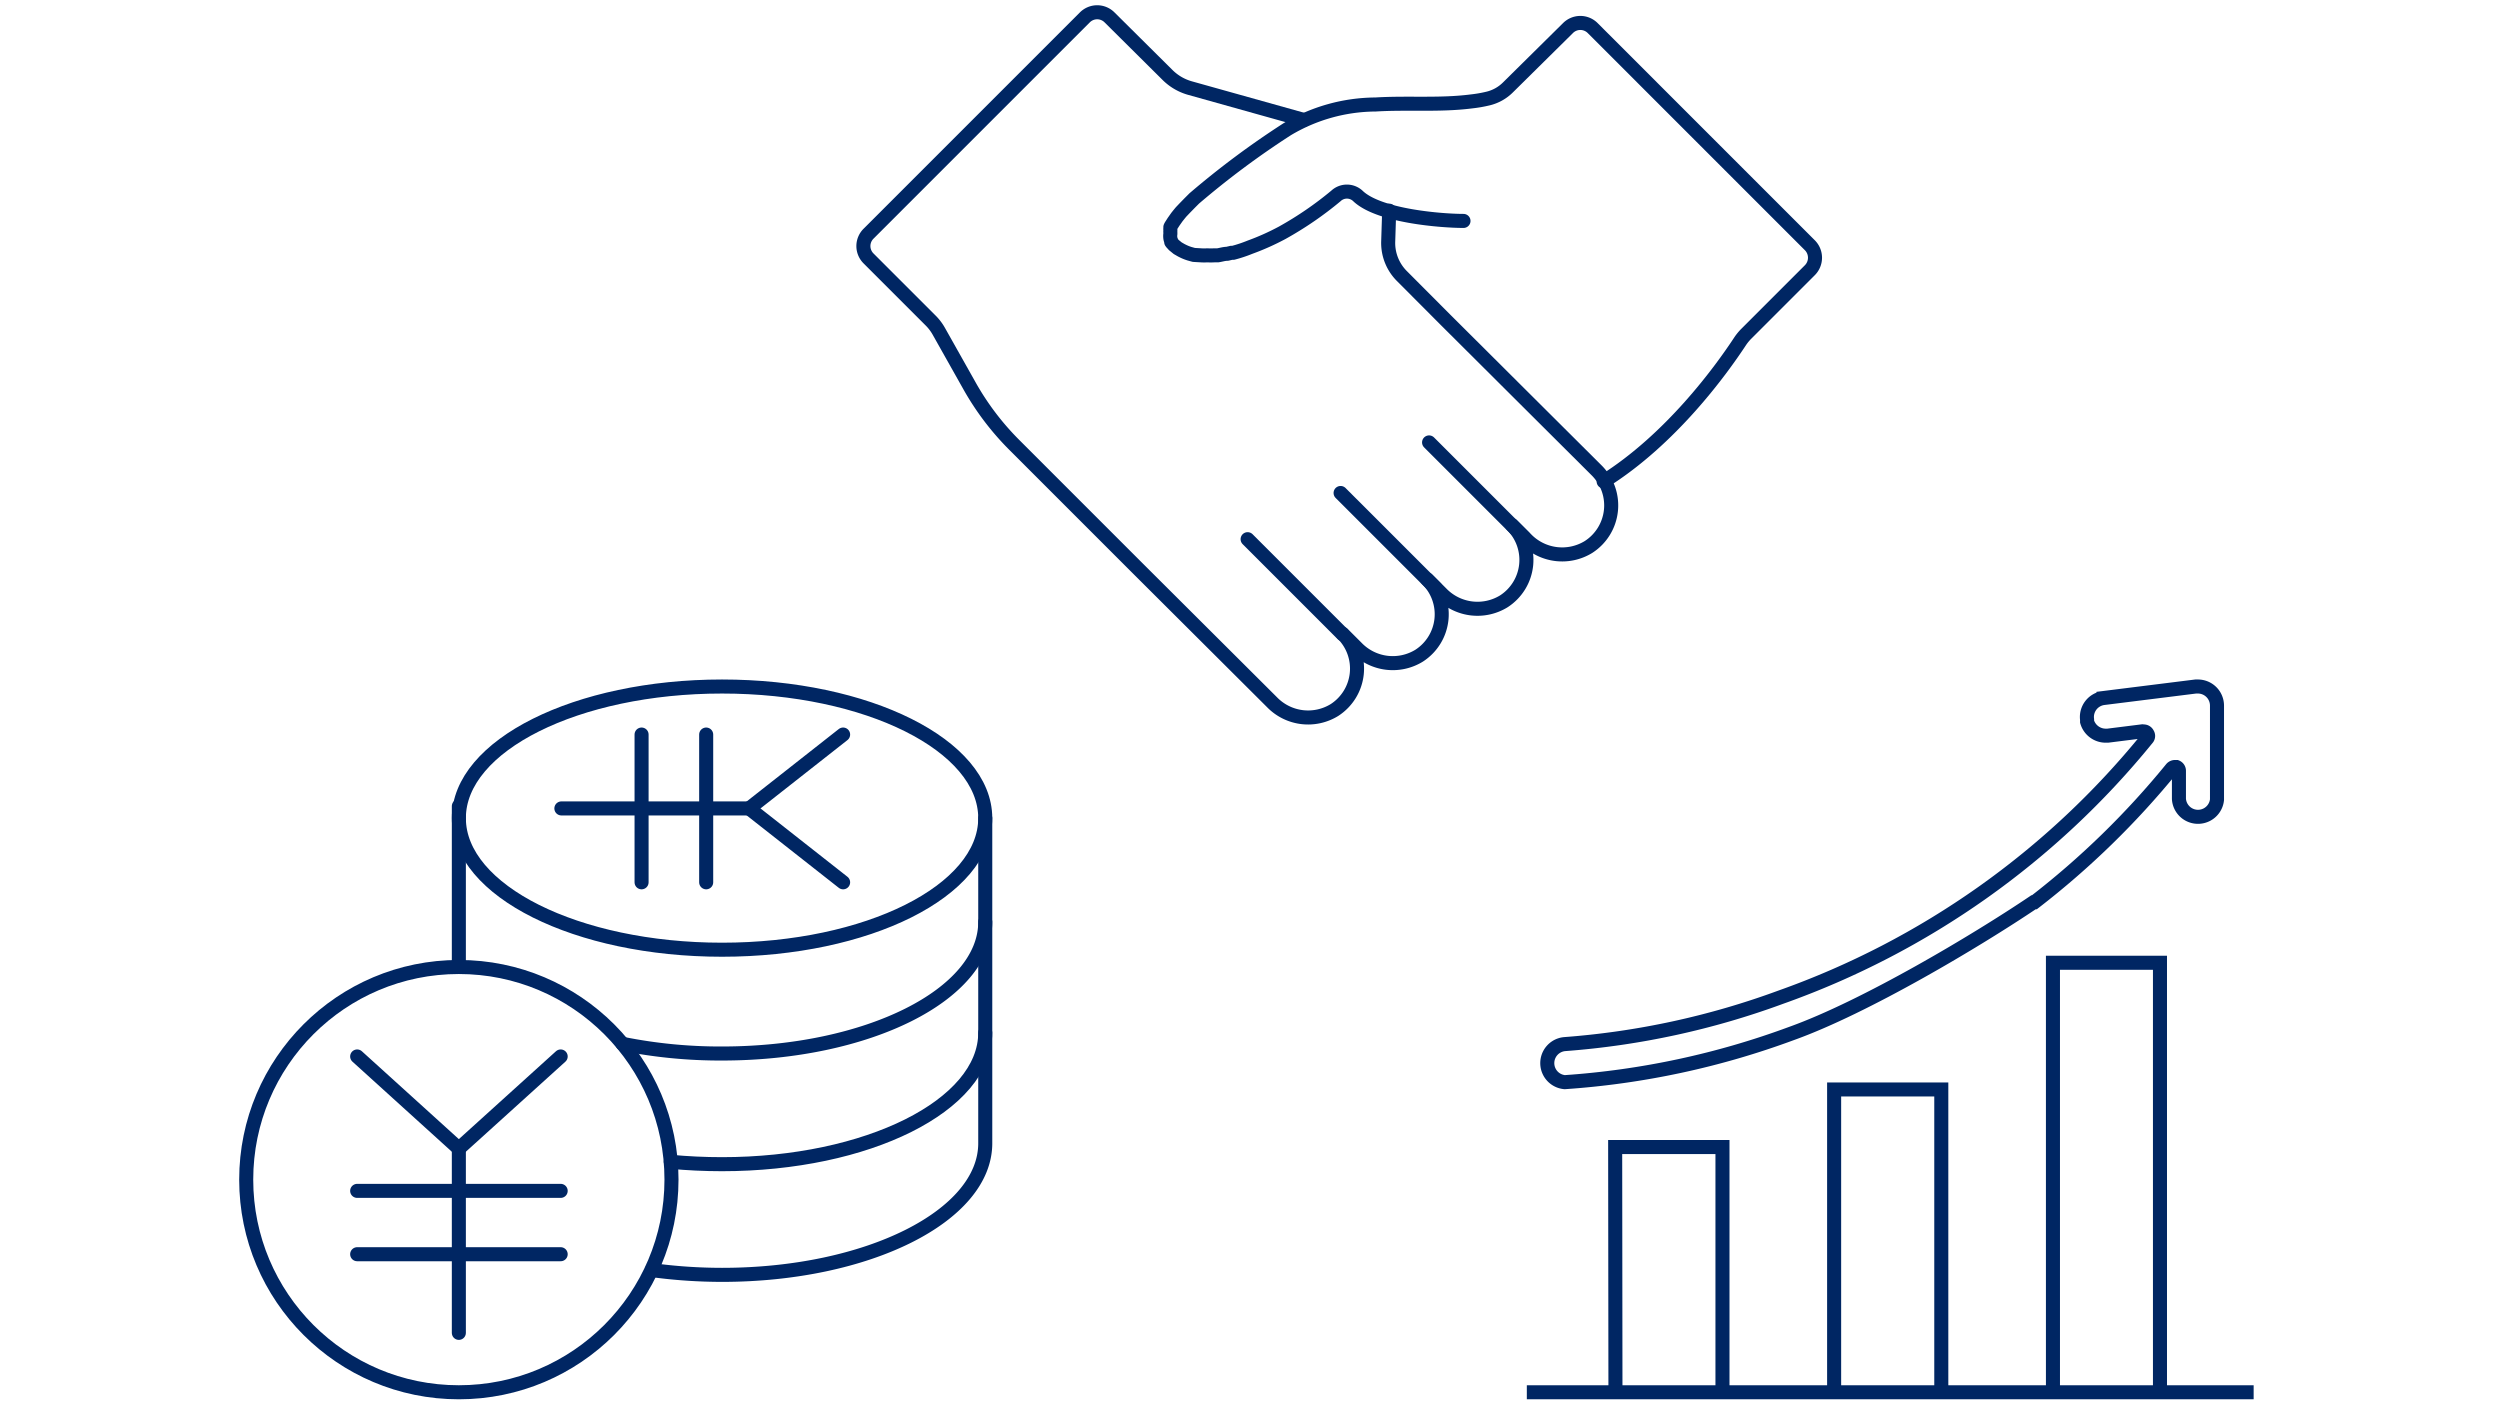
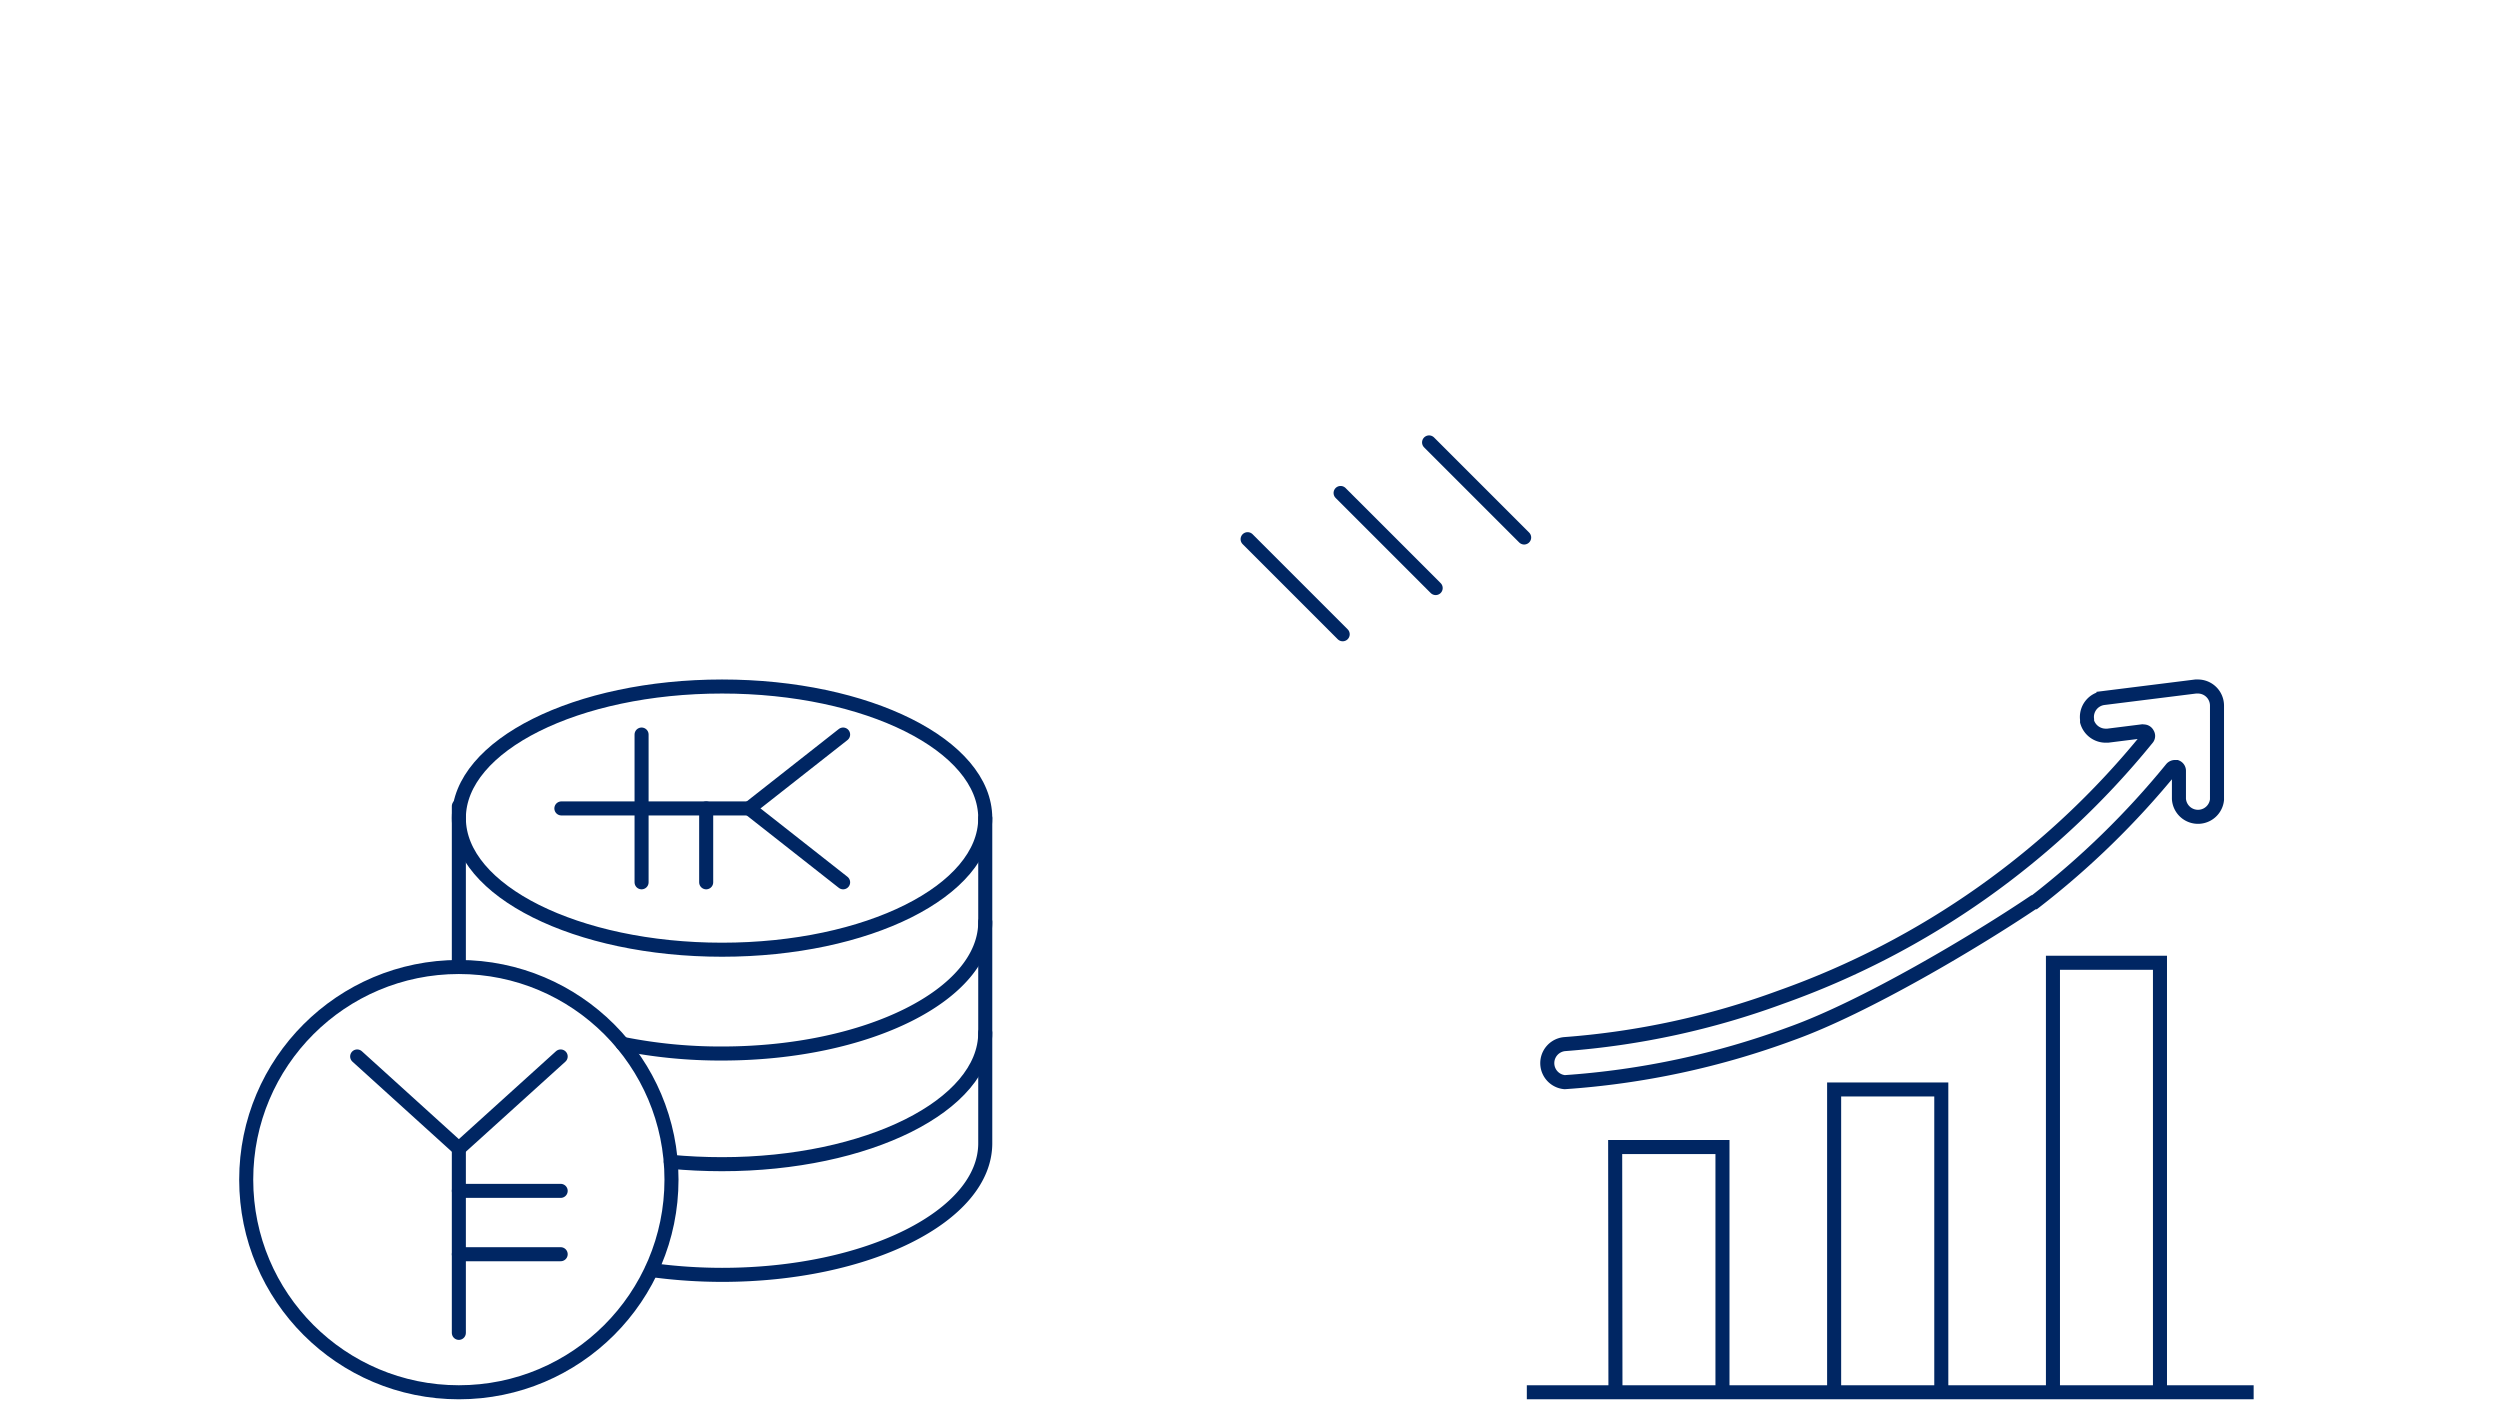
<svg xmlns="http://www.w3.org/2000/svg" id="Layer_1" data-name="Layer 1" viewBox="0 0 178 100">
  <line x1="95.6" y1="45.16" x2="88.83" y2="38.39" fill="none" stroke="#002663" stroke-linecap="round" stroke-linejoin="round" />
  <line x1="102.22" y1="41.87" x2="95.45" y2="35.1" fill="none" stroke="#002663" stroke-linecap="round" stroke-linejoin="round" />
  <line x1="108.52" y1="38.27" x2="101.75" y2="31.5" fill="none" stroke="#002663" stroke-linecap="round" stroke-linejoin="round" />
-   <path d="M92.83,8.54,84.72,6.27a3.68,3.68,0,0,1-1.6-.94L79,1.24a1.24,1.24,0,0,0-1.76,0l-15.4,15.4a1.24,1.24,0,0,0,0,1.76l4.42,4.42a3.48,3.48,0,0,1,.59.78L69,27.42a19.34,19.34,0,0,0,3.22,4.26l8.15,8.15.65.65L90.57,50a3.58,3.58,0,0,0,4.45.55,3.51,3.51,0,0,0,.58-5.42l1,1a3.58,3.58,0,0,0,4.45.55,3.51,3.51,0,0,0,.58-5.42l1,1a3.58,3.58,0,0,0,4.45.55,3.51,3.51,0,0,0,.58-5.42l1,1a3.58,3.58,0,0,0,4.45.55,3.52,3.52,0,0,0,.59-5.43L102.92,22.77l-3.08-3.09a3.33,3.33,0,0,1-1-2.48L98.91,15" fill="none" stroke="#002663" stroke-linecap="round" stroke-linejoin="round" />
-   <path d="M104.2,15.73c-1.45,0-6-.32-7.52-1.78a1.14,1.14,0,0,0-1.56,0,24.81,24.81,0,0,1-3.82,2.62A17.4,17.4,0,0,1,89,17.6l0,0A9.69,9.69,0,0,1,87.8,18l-.12,0-.3.07c-.23,0-.46.08-.68.11l-.24,0a4.26,4.26,0,0,1-.5,0,3.46,3.46,0,0,1-.45,0L85,18.15l-.29-.08a3.07,3.07,0,0,1-.5-.2l0,0-.1-.05-.26-.15-.11-.09-.16-.13-.08-.09a.69.69,0,0,1-.11-.13.43.43,0,0,0,0-.07.76.76,0,0,1-.06-.2v0a1.06,1.06,0,0,1,0-.31l0-.1a.36.36,0,0,1,0-.11l0-.07a.43.43,0,0,1,0-.12.3.3,0,0,0,0-.08.83.83,0,0,1,.07-.13l.16-.25.24-.34.16-.2c.06-.07.12-.15.18-.21l.2-.21.38-.39.2-.2.11-.11A60.89,60.89,0,0,1,91.65,9.2a12.4,12.4,0,0,1,6.29-1.76c2.27-.14,4.57.07,6.83-.22a9.38,9.38,0,0,0,1.16-.2,3,3,0,0,0,1.45-.81L111.64,2a1.24,1.24,0,0,1,1.76,0l15.47,15.47a1.26,1.26,0,0,1,0,1.76l-4.53,4.53a3.6,3.6,0,0,0-.43.52c-1.4,2.13-4.94,7-9.73,10" fill="none" stroke="#002663" stroke-linecap="round" stroke-linejoin="round" />
  <path id="Path_5849" data-name="Path 5849" d="M32.67,68.85V57.4" fill="none" stroke="#002663" stroke-linecap="round" stroke-linejoin="round" />
  <path id="Path_5849-2" data-name="Path 5849" d="M70.15,58.25V81.4c0,5.18-8.39,9.37-18.74,9.37a37.3,37.3,0,0,1-5-.34" fill="none" stroke="#002663" stroke-linecap="round" stroke-linejoin="round" />
  <ellipse id="Ellipse_174" data-name="Ellipse 174" cx="51.41" cy="58.25" rx="18.74" ry="9.37" fill="none" stroke="#002663" stroke-linecap="round" stroke-linejoin="round" />
  <path id="Path_5850" data-name="Path 5850" d="M70.15,65.64c0,5.18-8.39,9.37-18.74,9.37a35.31,35.31,0,0,1-7.09-.69" fill="none" stroke="#002663" stroke-linecap="round" stroke-linejoin="round" />
  <path id="Path_5851" data-name="Path 5851" d="M70.15,73.53c0,5.17-8.39,9.36-18.74,9.36-1.25,0-2.47-.06-3.65-.17" fill="none" stroke="#002663" stroke-linecap="round" stroke-linejoin="round" />
  <g id="グループ_13218" data-name="グループ 13218">
    <g id="グループ_13217" data-name="グループ 13217">
      <g id="グループ_13216" data-name="グループ 13216">
        <line id="線_2056" data-name="線 2056" x1="53.34" y1="57.56" x2="60.03" y2="62.82" fill="none" stroke="#002663" stroke-linecap="round" stroke-linejoin="round" />
        <line id="線_2057" data-name="線 2057" x1="60.03" y1="52.3" x2="53.34" y2="57.56" fill="none" stroke="#002663" stroke-linecap="round" stroke-linejoin="round" />
        <line id="線_2058" data-name="線 2058" x1="39.97" y1="57.56" x2="53.34" y2="57.56" fill="none" stroke="#002663" stroke-linecap="round" stroke-linejoin="round" />
-         <line id="線_2059" data-name="線 2059" x1="50.28" y1="52.3" x2="50.28" y2="57.56" fill="none" stroke="#002663" stroke-linecap="round" stroke-linejoin="round" />
        <line id="線_2060" data-name="線 2060" x1="45.68" y1="52.3" x2="45.68" y2="57.56" fill="none" stroke="#002663" stroke-linecap="round" stroke-linejoin="round" />
        <line id="線_2061" data-name="線 2061" x1="50.28" y1="57.56" x2="50.28" y2="62.82" fill="none" stroke="#002663" stroke-linecap="round" stroke-linejoin="round" />
        <line id="線_2062" data-name="線 2062" x1="45.68" y1="57.56" x2="45.68" y2="62.82" fill="none" stroke="#002663" stroke-linecap="round" stroke-linejoin="round" />
      </g>
    </g>
  </g>
  <g id="Group_13562" data-name="Group 13562">
    <circle id="Ellipse_164" data-name="Ellipse 164" cx="32.67" cy="83.99" r="15.14" fill="none" stroke="#002663" stroke-linecap="round" stroke-linejoin="round" />
    <g id="グループ_13218-2" data-name="グループ 13218">
      <g id="グループ_13217-2" data-name="グループ 13217">
        <g id="グループ_13216-2" data-name="グループ 13216">
          <line id="線_2056-2" data-name="線 2056" x1="32.67" y1="81.78" x2="39.92" y2="75.22" fill="none" stroke="#002663" stroke-linecap="round" stroke-linejoin="round" />
          <line id="線_2057-2" data-name="線 2057" x1="25.43" y1="75.22" x2="32.67" y2="81.78" fill="none" stroke="#002663" stroke-linecap="round" stroke-linejoin="round" />
          <line id="線_2058-2" data-name="線 2058" x1="32.67" y1="94.9" x2="32.67" y2="81.78" fill="none" stroke="#002663" stroke-linecap="round" stroke-linejoin="round" />
-           <line id="線_2059-2" data-name="線 2059" x1="25.43" y1="84.79" x2="32.67" y2="84.79" fill="none" stroke="#002663" stroke-linecap="round" stroke-linejoin="round" />
-           <line id="線_2060-2" data-name="線 2060" x1="25.43" y1="89.3" x2="32.67" y2="89.3" fill="none" stroke="#002663" stroke-linecap="round" stroke-linejoin="round" />
          <line id="線_2061-2" data-name="線 2061" x1="32.67" y1="84.79" x2="39.92" y2="84.79" fill="none" stroke="#002663" stroke-linecap="round" stroke-linejoin="round" />
          <line id="線_2062-2" data-name="線 2062" x1="32.67" y1="89.3" x2="39.92" y2="89.3" fill="none" stroke="#002663" stroke-linecap="round" stroke-linejoin="round" />
        </g>
      </g>
    </g>
  </g>
  <g id="Group_14412" data-name="Group 14412">
    <path id="Path_6038" data-name="Path 6038" d="M146.17,99.13h7.62V68.55h-7.62Zm-15.58,0h7.63V77.57h-7.63Zm-15.57,0h7.62V81.67H115Zm-6.31,0h51.75" fill="none" stroke="#002663" stroke-miterlimit="10" />
    <path id="Path_6039" data-name="Path 6039" d="M152.65,52.08a.29.29,0,0,1,.25.17.27.27,0,0,1,0,.3A59,59,0,0,1,126.79,71a56.7,56.7,0,0,1-15.38,3.34,1.36,1.36,0,0,0,0,2.71,57.8,57.8,0,0,0,16.13-3.46c5.26-1.88,13.2-6.62,17.25-9.35l.06,0a59.58,59.58,0,0,0,9.78-9.53.33.33,0,0,1,.23-.1h.1a.29.29,0,0,1,.18.27v2a1.36,1.36,0,0,0,2.71.06V50.23a1.36,1.36,0,0,0-1.36-1.35h-.16l-6.56.82a1.36,1.36,0,0,0-1.17,1.53l0,.15a1.38,1.38,0,0,0,1.31,1h.16l2.47-.31Z" fill="none" stroke="#002663" stroke-miterlimit="10" />
  </g>
</svg>